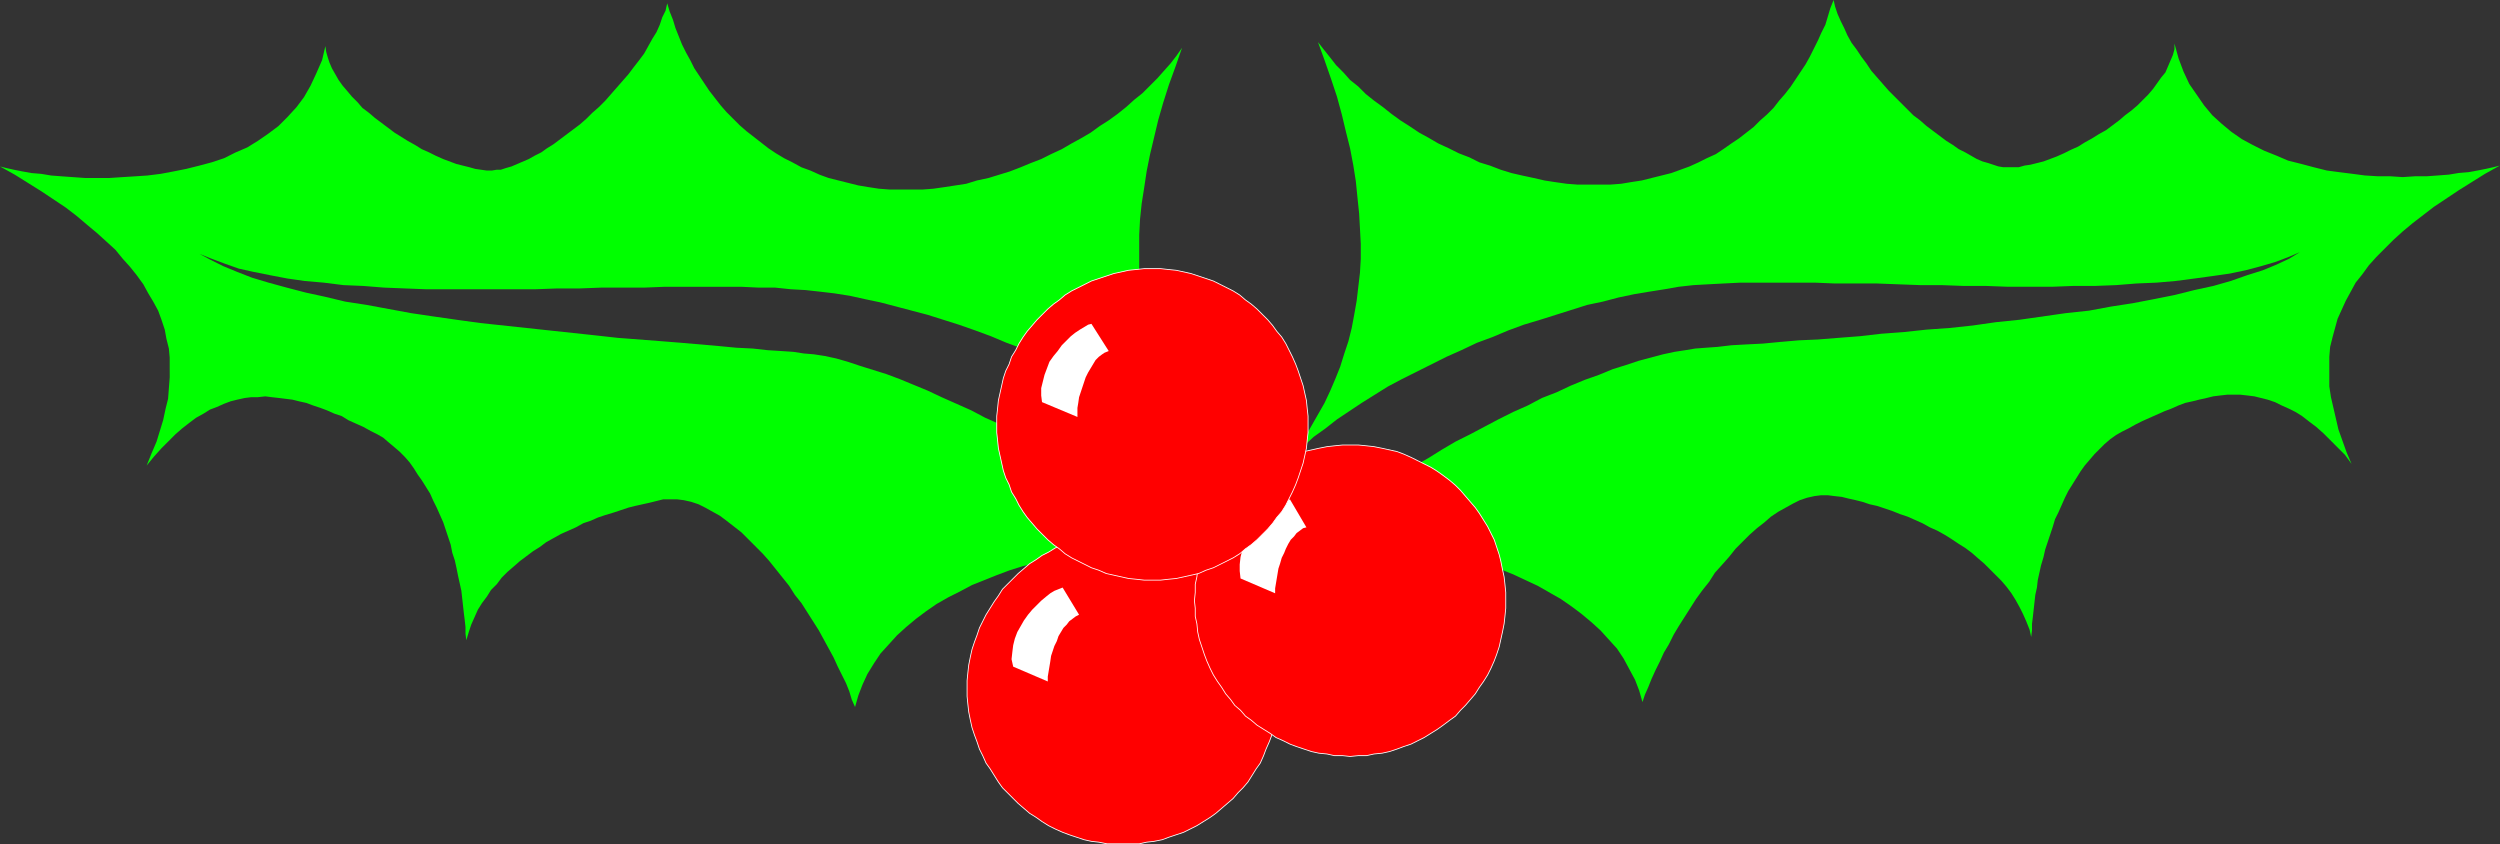
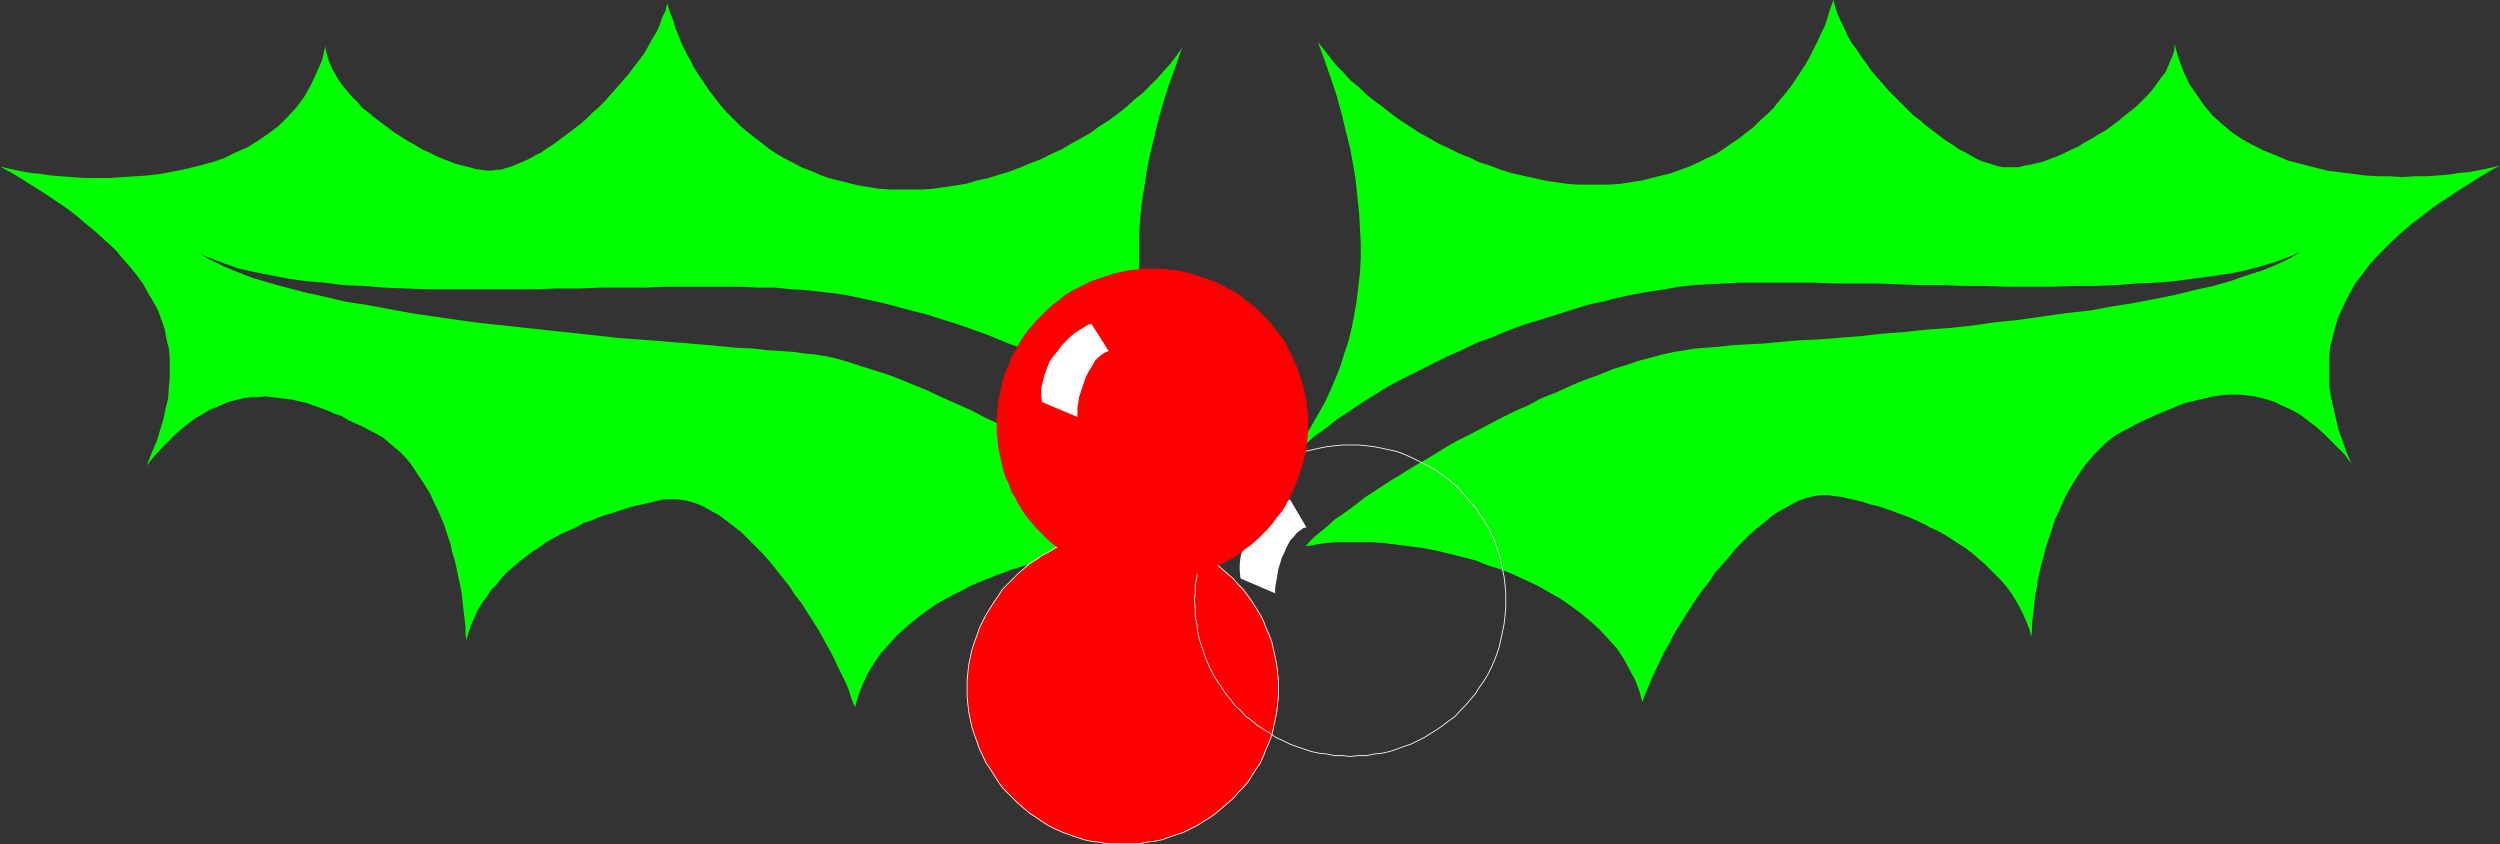
<svg xmlns="http://www.w3.org/2000/svg" xmlns:ns1="http://sodipodi.sourceforge.net/DTD/sodipodi-0.dtd" xmlns:ns2="http://www.inkscape.org/namespaces/inkscape" version="1.0" width="129.766mm" height="43.821mm" id="svg11" ns1:docname="Holly 24.wmf">
  <rect width="100%" height="100%" fill="#333333" stroke="none" />
  <ns1:namedview id="namedview11" pagecolor="#ffffff" bordercolor="#000000" borderopacity="0.25" ns2:showpageshadow="2" ns2:pageopacity="0.0" ns2:pagecheckerboard="0" ns2:deskcolor="#d1d1d1" ns2:document-units="mm" />
  <defs id="defs1">
    <pattern id="WMFhbasepattern" patternUnits="userSpaceOnUse" width="6" height="6" x="0" y="0" />
  </defs>
-   <path style="fill:#00ff00;fill-opacity:1;fill-rule:evenodd;stroke:none" d="m 242.4,97.644 -1.293,-1.778 -1.454,-1.778 -1.616,-1.778 -1.778,-1.778 -1.939,-1.778 -1.939,-1.778 -2.101,-1.778 -2.262,-1.617 -2.424,-1.617 -2.586,-1.778 -2.424,-1.617 -2.747,-1.455 -2.747,-1.617 -2.747,-1.455 -2.909,-1.455 -2.909,-1.455 -3.07,-1.455 -2.909,-1.293 -3.07,-1.132 -3.07,-1.293 -3.07,-1.132 -3.232,-1.132 -3.07,-0.97 -3.07,-0.97 -3.07,-0.808 -3.07,-0.808 -3.07,-0.808 -3.07,-0.647 -2.909,-0.647 -3.07,-0.485 -2.747,-0.323 -2.909,-0.323 -2.909,-0.162 -3.07,-0.323 h -3.232 l -3.394,-0.162 h -3.555 -3.717 -3.878 -3.878 l -4.04,0.162 h -4.202 -4.202 l -4.202,0.162 h -4.363 l -4.363,0.162 h -4.363 -4.363 -4.202 -4.363 -4.202 L 79.346,56.582 75.306,56.42 71.266,56.097 67.387,55.935 63.509,55.45 59.792,55.127 56.398,54.642 53.005,53.995 49.773,53.348 46.864,52.702 44.117,51.732 41.531,50.762 l -2.424,-0.97 2.101,1.132 2.586,1.293 2.747,1.132 2.909,1.132 3.232,0.97 3.555,0.97 3.717,0.97 3.717,0.808 4.04,0.97 4.202,0.647 4.363,0.808 4.363,0.808 4.363,0.647 4.525,0.647 4.686,0.647 4.525,0.485 4.525,0.485 4.525,0.485 4.525,0.485 4.525,0.485 4.363,0.485 4.202,0.323 4.202,0.323 4.04,0.323 3.717,0.323 3.717,0.323 3.394,0.323 3.232,0.162 2.909,0.323 2.586,0.162 2.424,0.162 2.101,0.323 1.939,0.162 2.101,0.323 2.262,0.485 2.262,0.647 2.424,0.808 2.586,0.808 2.586,0.808 2.586,0.97 2.747,1.132 2.747,1.132 2.747,1.293 2.909,1.293 2.909,1.293 2.747,1.455 2.909,1.293 2.747,1.617 2.909,1.455 2.747,1.455 2.747,1.617 2.586,1.455 2.586,1.617 2.586,1.617 2.424,1.455 2.262,1.617 2.262,1.617 2.262,1.455 1.939,1.455 1.778,1.455 1.778,1.455 1.616,1.293 1.293,1.293 1.293,1.293 -1.939,-0.485 -2.101,-0.162 -2.101,-0.162 -2.262,-0.162 h -2.262 l -2.424,0.162 h -2.424 l -2.424,0.323 -2.586,0.323 -2.586,0.323 -2.424,0.485 -2.586,0.647 -2.586,0.647 -2.586,0.647 -2.586,0.808 -2.586,0.97 -2.424,0.97 -2.424,0.97 -2.424,1.293 -2.262,1.132 -2.262,1.293 -2.101,1.455 -1.939,1.455 -1.939,1.617 -1.778,1.617 -1.616,1.778 -1.616,1.778 -1.293,1.94 -1.293,2.102 -0.97,2.102 -0.808,2.102 -0.646,2.263 -0.646,-1.455 -0.485,-1.617 -0.646,-1.617 -0.808,-1.617 -0.808,-1.617 -0.808,-1.778 -0.97,-1.778 -0.97,-1.778 -0.97,-1.778 -1.131,-1.778 -1.131,-1.778 -1.131,-1.778 -1.293,-1.617 -1.131,-1.778 -1.293,-1.617 -1.293,-1.617 -1.293,-1.617 -1.293,-1.455 -1.454,-1.455 -1.454,-1.455 -1.293,-1.293 -1.454,-1.132 -1.454,-1.132 -1.293,-0.97 -1.454,-0.808 -1.454,-0.808 -1.293,-0.647 -1.454,-0.485 -1.454,-0.323 -1.293,-0.162 h -1.293 -1.454 l -1.293,0.323 -1.293,0.323 -1.454,0.323 -1.454,0.323 -1.293,0.323 -1.454,0.485 -1.454,0.485 -1.616,0.485 -1.454,0.485 -1.454,0.647 -1.454,0.485 -1.454,0.808 -1.454,0.647 -1.454,0.647 -1.454,0.808 -1.454,0.808 -1.293,0.97 -1.293,0.808 -1.293,0.97 -1.293,0.97 -1.293,1.132 -1.131,0.97 -1.131,1.132 -0.97,1.293 -1.131,1.132 -0.808,1.293 -0.97,1.293 -0.808,1.293 -0.646,1.455 -0.646,1.455 -0.485,1.455 -0.485,1.617 -0.162,-1.293 v -1.293 l -0.162,-1.455 -0.162,-1.293 -0.162,-1.455 -0.162,-1.455 -0.162,-1.455 -0.323,-1.455 -0.323,-1.455 -0.323,-1.617 -0.323,-1.455 -0.485,-1.455 -0.323,-1.617 -0.485,-1.455 -0.485,-1.455 -0.485,-1.455 -0.646,-1.455 -0.646,-1.455 -0.646,-1.293 -0.646,-1.455 -0.808,-1.293 -0.808,-1.293 -0.808,-1.132 -0.808,-1.293 -0.808,-1.132 L 79.346,89.56 78.376,88.59 77.245,87.62 76.275,86.812 75.144,85.842 74.013,85.196 72.72,84.549 71.266,83.741 69.811,83.094 68.357,82.447 67.064,81.639 65.61,81.154 64.155,80.507 62.862,80.022 61.408,79.537 60.115,79.052 58.661,78.729 57.368,78.406 56.075,78.244 54.782,78.082 53.328,77.921 52.035,77.759 50.581,77.921 h -1.293 l -1.293,0.162 -1.454,0.323 -1.293,0.323 -1.293,0.485 -1.454,0.647 -1.293,0.485 -1.293,0.808 -1.454,0.808 -1.293,0.97 -1.454,1.132 -1.293,1.132 -1.454,1.455 -1.293,1.293 -1.454,1.617 -1.454,1.778 0.97,-2.425 0.97,-2.263 0.646,-2.102 0.646,-2.102 0.485,-2.263 0.485,-1.94 0.162,-2.102 0.162,-2.102 V 72.101 70.161 l -0.162,-1.778 -0.485,-1.94 -0.323,-1.778 -0.646,-1.94 L 31.027,60.946 30.058,59.168 29.088,57.551 28.118,55.773 26.826,53.995 25.533,52.378 24.078,50.762 22.624,48.983 20.846,47.367 19.069,45.75 17.13,44.134 15.029,42.355 12.928,40.739 10.504,39.122 8.08,37.505 5.494,35.889 2.909,34.272 0,32.656 l 1.293,0.323 1.454,0.323 1.616,0.323 1.778,0.323 1.939,0.162 1.939,0.323 2.101,0.162 2.262,0.162 2.262,0.162 h 2.424 2.424 l 2.424,-0.162 2.586,-0.162 2.424,-0.162 2.586,-0.323 2.586,-0.485 2.424,-0.485 2.586,-0.647 2.424,-0.647 2.424,-0.808 2.262,-1.132 2.262,-0.97 2.101,-1.293 2.101,-1.455 1.939,-1.455 1.778,-1.778 1.778,-1.94 1.454,-1.94 1.293,-2.263 1.131,-2.425 1.131,-2.587 0.646,-2.748 0.162,1.132 0.323,1.132 0.323,0.97 0.485,1.132 0.646,1.132 0.646,1.132 0.808,1.132 0.97,1.132 0.808,0.97 1.131,1.132 0.97,1.132 1.293,0.97 1.131,0.97 1.293,0.97 1.293,0.97 1.293,0.97 1.293,0.808 1.293,0.808 1.454,0.808 1.293,0.808 1.454,0.647 1.293,0.647 1.454,0.647 1.293,0.485 1.293,0.485 1.293,0.323 1.293,0.323 1.131,0.323 1.131,0.162 1.131,0.162 h 0.97 l 0.97,-0.162 h 0.808 l 0.97,-0.323 1.131,-0.323 1.131,-0.485 1.131,-0.485 1.131,-0.485 1.131,-0.647 1.293,-0.647 1.131,-0.808 1.293,-0.808 1.293,-0.97 1.293,-0.97 1.293,-0.97 1.293,-0.97 1.293,-1.132 1.131,-1.132 1.293,-1.132 1.293,-1.293 1.131,-1.293 1.131,-1.293 1.131,-1.293 1.131,-1.293 0.97,-1.293 1.131,-1.455 0.97,-1.293 0.808,-1.455 0.808,-1.455 0.808,-1.293 0.646,-1.455 0.485,-1.455 0.646,-1.293 0.323,-1.455 0.485,1.617 0.646,1.617 0.485,1.617 0.646,1.617 0.646,1.617 0.808,1.617 0.808,1.455 0.808,1.617 0.97,1.455 0.97,1.455 0.97,1.455 1.131,1.455 1.131,1.455 1.131,1.293 1.293,1.293 1.293,1.293 1.293,1.132 1.454,1.132 1.454,1.132 1.454,1.132 1.454,0.97 1.616,0.97 1.616,0.808 1.778,0.97 1.778,0.647 1.778,0.808 1.778,0.647 1.939,0.485 1.939,0.485 1.939,0.485 1.939,0.323 2.101,0.323 2.101,0.162 h 2.101 2.262 2.101 l 2.101,-0.162 2.262,-0.323 2.101,-0.323 2.101,-0.323 2.101,-0.647 2.262,-0.485 2.101,-0.647 2.101,-0.647 2.101,-0.808 1.939,-0.808 2.101,-0.808 1.939,-0.97 2.101,-0.97 1.939,-1.132 1.778,-0.97 1.939,-1.132 1.778,-1.293 1.778,-1.132 1.778,-1.293 1.616,-1.293 1.616,-1.455 1.616,-1.293 1.454,-1.455 1.454,-1.455 1.293,-1.455 1.293,-1.455 1.131,-1.455 1.131,-1.617 -1.293,3.718 -1.293,3.557 -1.131,3.557 -0.97,3.395 -0.808,3.395 -0.808,3.395 -0.646,3.233 -0.485,3.233 -0.485,3.072 -0.323,3.072 -0.162,3.072 v 2.91 2.91 2.91 l 0.323,2.748 0.323,2.748 0.485,2.587 0.485,2.748 0.646,2.425 0.646,2.587 0.97,2.425 0.808,2.587 1.131,2.263 0.97,2.425 1.293,2.263 1.293,2.263 1.293,2.263 1.454,2.102 1.616,2.102 1.616,2.102 1.778,2.102 z" id="path1" />
+   <path style="fill:#00ff00;fill-opacity:1;fill-rule:evenodd;stroke:none" d="m 242.4,97.644 -1.293,-1.778 -1.454,-1.778 -1.616,-1.778 -1.778,-1.778 -1.939,-1.778 -1.939,-1.778 -2.101,-1.778 -2.262,-1.617 -2.424,-1.617 -2.586,-1.778 -2.424,-1.617 -2.747,-1.455 -2.747,-1.617 -2.747,-1.455 -2.909,-1.455 -2.909,-1.455 -3.07,-1.455 -2.909,-1.293 -3.07,-1.132 -3.07,-1.293 -3.07,-1.132 -3.232,-1.132 -3.07,-0.97 -3.07,-0.97 -3.07,-0.808 -3.07,-0.808 -3.07,-0.808 -3.07,-0.647 -2.909,-0.647 -3.07,-0.485 -2.747,-0.323 -2.909,-0.323 -2.909,-0.162 -3.07,-0.323 h -3.232 l -3.394,-0.162 h -3.555 -3.717 -3.878 -3.878 l -4.04,0.162 h -4.202 -4.202 l -4.202,0.162 h -4.363 l -4.363,0.162 h -4.363 -4.363 -4.202 -4.363 -4.202 L 79.346,56.582 75.306,56.42 71.266,56.097 67.387,55.935 63.509,55.45 59.792,55.127 56.398,54.642 53.005,53.995 49.773,53.348 46.864,52.702 44.117,51.732 41.531,50.762 l -2.424,-0.97 2.101,1.132 2.586,1.293 2.747,1.132 2.909,1.132 3.232,0.97 3.555,0.97 3.717,0.97 3.717,0.808 4.04,0.97 4.202,0.647 4.363,0.808 4.363,0.808 4.363,0.647 4.525,0.647 4.686,0.647 4.525,0.485 4.525,0.485 4.525,0.485 4.525,0.485 4.525,0.485 4.363,0.485 4.202,0.323 4.202,0.323 4.04,0.323 3.717,0.323 3.717,0.323 3.394,0.323 3.232,0.162 2.909,0.323 2.586,0.162 2.424,0.162 2.101,0.323 1.939,0.162 2.101,0.323 2.262,0.485 2.262,0.647 2.424,0.808 2.586,0.808 2.586,0.808 2.586,0.97 2.747,1.132 2.747,1.132 2.747,1.293 2.909,1.293 2.909,1.293 2.747,1.455 2.909,1.293 2.747,1.617 2.909,1.455 2.747,1.455 2.747,1.617 2.586,1.455 2.586,1.617 2.586,1.617 2.424,1.455 2.262,1.617 2.262,1.617 2.262,1.455 1.939,1.455 1.778,1.455 1.778,1.455 1.616,1.293 1.293,1.293 1.293,1.293 -1.939,-0.485 -2.101,-0.162 -2.101,-0.162 -2.262,-0.162 h -2.262 l -2.424,0.162 h -2.424 l -2.424,0.323 -2.586,0.323 -2.586,0.323 -2.424,0.485 -2.586,0.647 -2.586,0.647 -2.586,0.647 -2.586,0.808 -2.586,0.97 -2.424,0.97 -2.424,0.97 -2.424,1.293 -2.262,1.132 -2.262,1.293 -2.101,1.455 -1.939,1.455 -1.939,1.617 -1.778,1.617 -1.616,1.778 -1.616,1.778 -1.293,1.94 -1.293,2.102 -0.97,2.102 -0.808,2.102 -0.646,2.263 -0.646,-1.455 -0.485,-1.617 -0.646,-1.617 -0.808,-1.617 -0.808,-1.617 -0.808,-1.778 -0.97,-1.778 -0.97,-1.778 -0.97,-1.778 -1.131,-1.778 -1.131,-1.778 -1.131,-1.778 -1.293,-1.617 -1.131,-1.778 -1.293,-1.617 -1.293,-1.617 -1.293,-1.617 -1.293,-1.455 -1.454,-1.455 -1.454,-1.455 -1.293,-1.293 -1.454,-1.132 -1.454,-1.132 -1.293,-0.97 -1.454,-0.808 -1.454,-0.808 -1.293,-0.647 -1.454,-0.485 -1.454,-0.323 -1.293,-0.162 h -1.293 -1.454 l -1.293,0.323 -1.293,0.323 -1.454,0.323 -1.454,0.323 -1.293,0.323 -1.454,0.485 -1.454,0.485 -1.616,0.485 -1.454,0.485 -1.454,0.647 -1.454,0.485 -1.454,0.808 -1.454,0.647 -1.454,0.647 -1.454,0.808 -1.454,0.808 -1.293,0.97 -1.293,0.808 -1.293,0.97 -1.293,0.97 -1.293,1.132 -1.131,0.97 -1.131,1.132 -0.97,1.293 -1.131,1.132 -0.808,1.293 -0.97,1.293 -0.808,1.293 -0.646,1.455 -0.646,1.455 -0.485,1.455 -0.485,1.617 -0.162,-1.293 v -1.293 l -0.162,-1.455 -0.162,-1.293 -0.162,-1.455 -0.162,-1.455 -0.162,-1.455 -0.323,-1.455 -0.323,-1.455 -0.323,-1.617 -0.323,-1.455 -0.485,-1.455 -0.323,-1.617 -0.485,-1.455 -0.485,-1.455 -0.485,-1.455 -0.646,-1.455 -0.646,-1.455 -0.646,-1.293 -0.646,-1.455 -0.808,-1.293 -0.808,-1.293 -0.808,-1.132 -0.808,-1.293 -0.808,-1.132 L 79.346,89.56 78.376,88.59 77.245,87.62 76.275,86.812 75.144,85.842 74.013,85.196 72.72,84.549 71.266,83.741 69.811,83.094 68.357,82.447 67.064,81.639 65.61,81.154 64.155,80.507 62.862,80.022 61.408,79.537 60.115,79.052 58.661,78.729 57.368,78.406 56.075,78.244 54.782,78.082 53.328,77.921 52.035,77.759 50.581,77.921 h -1.293 l -1.293,0.162 -1.454,0.323 -1.293,0.323 -1.293,0.485 -1.454,0.647 -1.293,0.485 -1.293,0.808 -1.454,0.808 -1.293,0.97 -1.454,1.132 -1.293,1.132 -1.454,1.455 -1.293,1.293 -1.454,1.617 -1.454,1.778 0.97,-2.425 0.97,-2.263 0.646,-2.102 0.646,-2.102 0.485,-2.263 0.485,-1.94 0.162,-2.102 0.162,-2.102 V 72.101 70.161 l -0.162,-1.778 -0.485,-1.94 -0.323,-1.778 -0.646,-1.94 L 31.027,60.946 30.058,59.168 29.088,57.551 28.118,55.773 26.826,53.995 25.533,52.378 24.078,50.762 22.624,48.983 20.846,47.367 19.069,45.75 17.13,44.134 15.029,42.355 12.928,40.739 10.504,39.122 8.08,37.505 5.494,35.889 2.909,34.272 0,32.656 l 1.293,0.323 1.454,0.323 1.616,0.323 1.778,0.323 1.939,0.162 1.939,0.323 2.101,0.162 2.262,0.162 2.262,0.162 h 2.424 2.424 l 2.424,-0.162 2.586,-0.162 2.424,-0.162 2.586,-0.323 2.586,-0.485 2.424,-0.485 2.586,-0.647 2.424,-0.647 2.424,-0.808 2.262,-1.132 2.262,-0.97 2.101,-1.293 2.101,-1.455 1.939,-1.455 1.778,-1.778 1.778,-1.94 1.454,-1.94 1.293,-2.263 1.131,-2.425 1.131,-2.587 0.646,-2.748 0.162,1.132 0.323,1.132 0.323,0.97 0.485,1.132 0.646,1.132 0.646,1.132 0.808,1.132 0.97,1.132 0.808,0.97 1.131,1.132 0.97,1.132 1.293,0.97 1.131,0.97 1.293,0.97 1.293,0.97 1.293,0.97 1.293,0.808 1.293,0.808 1.454,0.808 1.293,0.808 1.454,0.647 1.293,0.647 1.454,0.647 1.293,0.485 1.293,0.485 1.293,0.323 1.293,0.323 1.131,0.323 1.131,0.162 1.131,0.162 h 0.97 l 0.97,-0.162 h 0.808 l 0.97,-0.323 1.131,-0.323 1.131,-0.485 1.131,-0.485 1.131,-0.485 1.131,-0.647 1.293,-0.647 1.131,-0.808 1.293,-0.808 1.293,-0.97 1.293,-0.97 1.293,-0.97 1.293,-0.97 1.293,-1.132 1.131,-1.132 1.293,-1.132 1.293,-1.293 1.131,-1.293 1.131,-1.293 1.131,-1.293 1.131,-1.293 0.97,-1.293 1.131,-1.455 0.97,-1.293 0.808,-1.455 0.808,-1.455 0.808,-1.293 0.646,-1.455 0.485,-1.455 0.646,-1.293 0.323,-1.455 0.485,1.617 0.646,1.617 0.485,1.617 0.646,1.617 0.646,1.617 0.808,1.617 0.808,1.455 0.808,1.617 0.97,1.455 0.97,1.455 0.97,1.455 1.131,1.455 1.131,1.455 1.131,1.293 1.293,1.293 1.293,1.293 1.293,1.132 1.454,1.132 1.454,1.132 1.454,1.132 1.454,0.97 1.616,0.97 1.616,0.808 1.778,0.97 1.778,0.647 1.778,0.808 1.778,0.647 1.939,0.485 1.939,0.485 1.939,0.485 1.939,0.323 2.101,0.323 2.101,0.162 h 2.101 2.262 2.101 l 2.101,-0.162 2.262,-0.323 2.101,-0.323 2.101,-0.323 2.101,-0.647 2.262,-0.485 2.101,-0.647 2.101,-0.647 2.101,-0.808 1.939,-0.808 2.101,-0.808 1.939,-0.97 2.101,-0.97 1.939,-1.132 1.778,-0.97 1.939,-1.132 1.778,-1.293 1.778,-1.132 1.778,-1.293 1.616,-1.293 1.616,-1.455 1.616,-1.293 1.454,-1.455 1.454,-1.455 1.293,-1.455 1.293,-1.455 1.131,-1.455 1.131,-1.617 -1.293,3.718 -1.293,3.557 -1.131,3.557 -0.97,3.395 -0.808,3.395 -0.808,3.395 -0.646,3.233 -0.485,3.233 -0.485,3.072 -0.323,3.072 -0.162,3.072 v 2.91 2.91 2.91 l 0.323,2.748 0.323,2.748 0.485,2.587 0.485,2.748 0.646,2.425 0.646,2.587 0.97,2.425 0.808,2.587 1.131,2.263 0.97,2.425 1.293,2.263 1.293,2.263 1.293,2.263 1.454,2.102 1.616,2.102 1.616,2.102 1.778,2.102 " id="path1" />
  <path style="fill:#00ff00;fill-opacity:1;fill-rule:evenodd;stroke:none" d="m 247.733,96.35 1.293,-1.778 1.454,-1.778 1.616,-1.778 1.778,-1.778 1.939,-1.778 1.939,-1.778 2.262,-1.617 2.262,-1.778 2.424,-1.617 2.424,-1.617 2.586,-1.617 2.586,-1.617 2.747,-1.455 2.909,-1.455 2.909,-1.455 2.909,-1.455 2.909,-1.293 3.07,-1.455 3.07,-1.132 3.07,-1.293 3.07,-1.132 3.232,-0.97 3.07,-0.97 3.07,-0.97 3.07,-0.97 3.07,-0.647 3.07,-0.808 3.07,-0.647 2.909,-0.485 3.07,-0.485 2.747,-0.485 2.909,-0.323 2.909,-0.162 3.07,-0.162 3.232,-0.162 h 3.394 3.555 3.717 3.878 l 3.878,0.162 h 4.202 4.04 l 4.202,0.162 4.363,0.162 h 4.202 l 4.363,0.162 h 4.363 l 4.363,0.162 h 4.363 4.202 l 4.202,-0.162 h 4.202 l 4.202,-0.162 4.04,-0.323 3.878,-0.162 3.717,-0.323 3.717,-0.485 3.555,-0.485 3.394,-0.485 3.07,-0.647 3.07,-0.808 2.747,-0.808 2.586,-0.97 2.262,-0.97 -2.101,1.293 -2.424,1.132 -2.747,1.132 -3.07,0.97 -3.232,1.132 -3.394,0.97 -3.717,0.808 -3.878,0.97 -4.04,0.808 -4.202,0.808 -4.202,0.647 -4.363,0.808 -4.525,0.485 -4.525,0.647 -4.525,0.647 -4.686,0.485 -4.525,0.647 -4.525,0.485 -4.525,0.323 -4.525,0.485 -4.363,0.323 -4.202,0.485 -4.202,0.323 -4.04,0.323 -3.717,0.162 -3.717,0.323 -3.394,0.323 -3.232,0.162 -2.909,0.162 -2.747,0.323 -2.262,0.162 -2.101,0.162 -1.939,0.323 -2.101,0.323 -2.262,0.485 -2.424,0.647 -2.424,0.647 -2.424,0.808 -2.586,0.808 -2.747,1.132 -2.747,0.97 -2.747,1.132 -2.747,1.293 -2.909,1.132 -2.747,1.455 -2.909,1.293 -2.909,1.455 -2.747,1.455 -2.747,1.455 -2.909,1.455 -2.747,1.617 -2.586,1.617 -2.586,1.455 -2.586,1.617 -2.424,1.455 -2.424,1.617 -2.262,1.455 -2.101,1.617 -1.939,1.455 -1.939,1.293 -1.616,1.455 -1.616,1.293 -1.454,1.293 -1.131,1.293 1.939,-0.323 1.939,-0.323 2.262,-0.162 h 2.101 2.424 2.262 l 2.424,0.162 2.586,0.323 2.424,0.323 2.586,0.323 2.586,0.485 2.586,0.647 2.586,0.647 2.586,0.647 2.424,0.97 2.586,0.808 2.424,0.97 2.424,1.132 2.424,1.132 2.262,1.293 2.262,1.293 2.101,1.455 1.939,1.455 1.939,1.617 1.778,1.617 1.616,1.778 1.616,1.778 1.293,1.94 1.131,2.102 1.131,2.102 0.808,2.102 0.646,2.263 0.485,-1.455 0.646,-1.455 0.646,-1.617 0.808,-1.778 0.808,-1.617 0.808,-1.778 0.97,-1.617 0.97,-1.94 0.97,-1.617 1.131,-1.778 1.131,-1.778 1.131,-1.778 1.293,-1.778 1.293,-1.617 1.131,-1.778 1.454,-1.617 1.293,-1.455 1.293,-1.617 1.454,-1.455 1.293,-1.293 1.454,-1.293 1.454,-1.132 1.293,-1.132 1.454,-0.97 1.454,-0.808 1.454,-0.808 1.293,-0.647 1.454,-0.485 1.454,-0.323 1.293,-0.162 h 1.293 l 1.293,0.162 1.454,0.162 1.293,0.323 1.454,0.323 1.293,0.323 1.454,0.485 1.454,0.323 1.454,0.485 1.454,0.485 1.616,0.647 1.454,0.485 1.454,0.647 1.454,0.647 1.454,0.808 1.454,0.647 1.454,0.808 1.293,0.808 1.454,0.97 1.293,0.808 1.293,0.97 1.293,1.132 1.131,0.97 1.131,1.132 1.131,1.132 1.131,1.132 0.97,1.132 0.97,1.293 0.808,1.293 0.808,1.455 0.646,1.293 0.646,1.455 0.646,1.617 0.323,1.455 0.162,-1.293 v -1.293 l 0.162,-1.293 0.162,-1.455 0.162,-1.455 0.162,-1.455 0.323,-1.455 0.162,-1.455 0.323,-1.455 0.323,-1.455 0.485,-1.617 0.323,-1.455 0.485,-1.455 0.485,-1.455 0.485,-1.455 0.485,-1.617 0.646,-1.293 0.646,-1.455 0.646,-1.455 0.646,-1.293 0.808,-1.293 0.808,-1.293 0.808,-1.293 0.808,-1.132 0.97,-1.132 0.97,-1.132 0.97,-0.97 0.97,-0.97 1.131,-0.97 1.131,-0.808 1.131,-0.647 1.293,-0.647 1.454,-0.808 1.293,-0.647 1.454,-0.647 1.454,-0.647 1.454,-0.647 1.293,-0.485 1.454,-0.647 1.293,-0.485 1.454,-0.323 1.293,-0.323 1.454,-0.323 1.293,-0.323 1.293,-0.162 1.454,-0.162 h 1.293 1.293 l 1.454,0.162 1.293,0.162 1.293,0.323 1.293,0.323 1.454,0.485 1.293,0.647 1.454,0.647 1.293,0.647 1.293,0.808 1.454,1.132 1.293,0.97 1.454,1.293 1.293,1.293 1.454,1.455 1.454,1.455 1.293,1.778 -0.97,-2.263 -0.808,-2.263 -0.808,-2.263 -0.485,-2.102 -0.485,-2.102 -0.485,-2.102 -0.323,-2.102 v -1.94 -1.94 -1.94 l 0.162,-1.94 0.485,-1.94 0.485,-1.778 0.485,-1.778 0.808,-1.778 0.808,-1.778 0.97,-1.778 0.97,-1.778 1.293,-1.617 1.293,-1.778 1.454,-1.617 1.616,-1.617 1.778,-1.778 1.778,-1.617 1.939,-1.617 2.101,-1.617 2.101,-1.617 2.424,-1.617 2.424,-1.617 2.586,-1.617 2.586,-1.617 2.909,-1.617 -1.293,0.323 -1.454,0.323 -1.616,0.323 -1.778,0.323 -1.939,0.162 -1.939,0.323 -2.101,0.162 -2.262,0.162 h -2.262 l -2.424,0.162 -2.424,-0.162 h -2.424 l -2.586,-0.162 -2.424,-0.323 -2.586,-0.323 -2.424,-0.323 -2.586,-0.647 -2.424,-0.647 -2.586,-0.647 -2.262,-0.97 -2.424,-0.97 -2.262,-1.132 -2.101,-1.132 -2.101,-1.455 -1.939,-1.617 -1.778,-1.617 -1.616,-1.94 -1.454,-2.102 -1.454,-2.102 -1.131,-2.425 -0.97,-2.587 -0.808,-2.91 v 1.132 l -0.323,1.132 -0.485,1.132 -0.485,1.132 -0.485,1.132 -0.808,0.97 -0.808,1.132 -0.808,1.132 -0.97,1.132 -0.97,0.97 -1.131,1.132 -1.131,0.97 -1.293,0.97 -1.131,0.97 -1.293,0.97 -1.293,0.97 -1.454,0.808 -1.293,0.808 -1.454,0.808 -1.293,0.808 -1.454,0.647 -1.293,0.647 -1.454,0.647 -1.293,0.485 -1.293,0.485 -1.293,0.323 -1.293,0.323 -1.131,0.162 -1.131,0.323 h -1.131 -0.97 -0.97 l -0.97,-0.162 -0.97,-0.323 -0.97,-0.323 -1.131,-0.323 -1.131,-0.485 -1.131,-0.647 -1.131,-0.647 -1.293,-0.647 -1.131,-0.808 -1.293,-0.808 -1.293,-0.97 -1.293,-0.97 -1.293,-0.97 -1.293,-1.132 -1.293,-0.97 -1.131,-1.132 -1.293,-1.293 -1.131,-1.132 -1.293,-1.293 -1.131,-1.293 -1.131,-1.293 -1.131,-1.293 -0.97,-1.455 -0.97,-1.293 -0.97,-1.455 -0.97,-1.293 -0.808,-1.455 -0.646,-1.455 -0.646,-1.293 -0.646,-1.455 -0.485,-1.455 L 359.721,0 l -0.646,1.617 -0.485,1.617 -0.485,1.617 -0.808,1.617 -0.646,1.455 -0.808,1.617 -0.808,1.617 -0.808,1.455 -0.97,1.455 -0.97,1.455 -0.97,1.455 -1.131,1.455 -1.131,1.293 -1.131,1.455 -1.293,1.293 -1.293,1.132 -1.293,1.293 -1.454,1.132 -1.454,1.132 -1.454,0.97 -1.616,1.132 -1.454,0.97 -1.778,0.808 -1.616,0.808 -1.778,0.808 -1.778,0.647 -1.778,0.647 -1.939,0.485 -1.939,0.485 -1.939,0.485 -2.101,0.323 -1.939,0.323 -2.101,0.162 h -2.262 -2.101 -2.101 l -2.101,-0.162 -2.262,-0.323 -2.101,-0.323 -2.101,-0.485 -2.262,-0.485 -2.101,-0.485 -2.101,-0.647 -2.101,-0.808 -2.101,-0.647 -1.939,-0.97 -2.101,-0.808 -1.939,-0.97 -2.101,-0.97 -1.939,-1.132 -1.778,-0.97 -1.939,-1.293 -1.778,-1.132 -1.778,-1.293 -1.616,-1.293 -1.778,-1.293 -1.616,-1.293 -1.454,-1.455 -1.616,-1.293 -1.293,-1.455 -1.454,-1.455 -1.131,-1.455 -1.293,-1.617 -1.131,-1.455 1.293,3.557 1.293,3.718 1.131,3.395 0.97,3.557 0.808,3.395 0.808,3.233 0.646,3.395 0.485,3.072 0.323,3.233 0.323,3.072 0.162,2.91 0.162,3.072 v 2.91 l -0.162,2.748 -0.323,2.748 -0.323,2.748 -0.485,2.748 -0.485,2.587 -0.646,2.587 -0.808,2.425 -0.808,2.587 -0.97,2.425 -0.97,2.263 -1.131,2.425 -1.293,2.263 -1.293,2.263 -1.293,2.263 -1.454,2.102 -1.616,2.102 -1.616,2.102 -1.778,2.102 z" id="path2" />
  <path style="fill:#ff0000;fill-opacity:1;fill-rule:evenodd;stroke:none" d="m 220.261,165.541 h 1.616 1.616 l 1.454,-0.323 1.454,-0.162 1.616,-0.323 1.293,-0.485 1.454,-0.485 1.454,-0.485 1.293,-0.647 1.293,-0.647 1.293,-0.808 1.293,-0.808 1.131,-0.808 1.131,-0.97 1.131,-0.97 1.131,-0.97 0.97,-1.132 0.97,-0.97 0.97,-1.132 0.808,-1.293 0.808,-1.293 0.808,-1.132 0.646,-1.455 0.485,-1.293 0.646,-1.455 0.485,-1.293 0.323,-1.455 0.323,-1.455 0.323,-1.617 0.162,-1.455 0.162,-1.617 v -1.617 -1.455 l -0.162,-1.617 -0.162,-1.455 -0.323,-1.617 -0.323,-1.455 -0.323,-1.455 -0.485,-1.293 -0.646,-1.455 -0.485,-1.293 -0.646,-1.293 -0.808,-1.293 -0.808,-1.293 -0.808,-1.132 -0.97,-1.293 -0.97,-0.97 -0.97,-1.132 -1.131,-0.97 -1.131,-0.97 -1.131,-0.97 -1.131,-0.808 -1.293,-0.808 -1.293,-0.647 -1.293,-0.808 -1.293,-0.647 -1.454,-0.485 -1.454,-0.485 -1.293,-0.323 -1.616,-0.323 -1.454,-0.323 -1.454,-0.162 -1.616,-0.162 h -1.616 -1.454 l -1.616,0.162 -1.616,0.162 -1.454,0.323 -1.454,0.323 -1.454,0.323 -1.454,0.485 -1.293,0.485 -1.454,0.647 -1.293,0.808 -1.293,0.647 -1.131,0.808 -1.293,0.808 -1.131,0.97 -1.131,0.97 -0.97,0.97 -1.131,1.132 -0.97,0.97 -0.808,1.293 -0.808,1.132 -0.808,1.293 -0.808,1.293 -0.646,1.293 -0.646,1.293 -0.485,1.455 -0.485,1.293 -0.485,1.455 -0.323,1.455 -0.323,1.617 -0.162,1.455 -0.162,1.617 v 1.455 1.617 l 0.162,1.617 0.162,1.455 0.323,1.617 0.323,1.455 0.485,1.455 0.485,1.293 0.485,1.455 0.646,1.293 0.646,1.455 0.808,1.132 0.808,1.293 0.808,1.293 0.808,1.132 0.97,0.97 1.131,1.132 0.97,0.97 1.131,0.97 1.131,0.97 1.293,0.808 1.131,0.808 1.293,0.808 1.293,0.647 1.454,0.647 1.293,0.485 1.454,0.485 1.454,0.485 1.454,0.323 1.454,0.162 1.616,0.323 h 1.616 z" id="path3" />
  <path style="fill:none;stroke:#ffffff;stroke-width:0.162px;stroke-linecap:round;stroke-linejoin:round;stroke-miterlimit:4;stroke-dasharray:none;stroke-opacity:1" d="m 220.261,165.541 v 0 h 1.616 1.616 l 1.454,-0.323 1.454,-0.162 1.616,-0.323 1.293,-0.485 1.454,-0.485 1.454,-0.485 1.293,-0.647 1.293,-0.647 1.293,-0.808 1.293,-0.808 1.131,-0.808 1.131,-0.97 1.131,-0.97 1.131,-0.97 0.97,-1.132 0.97,-0.97 0.97,-1.132 0.808,-1.293 0.808,-1.293 0.808,-1.132 0.646,-1.455 0.485,-1.293 0.646,-1.455 0.485,-1.293 0.323,-1.455 0.323,-1.455 0.323,-1.617 0.162,-1.455 0.162,-1.617 v -1.617 0 -1.455 l -0.162,-1.617 -0.162,-1.455 -0.323,-1.617 -0.323,-1.455 -0.323,-1.455 -0.485,-1.293 -0.646,-1.455 -0.485,-1.293 -0.646,-1.293 -0.808,-1.293 -0.808,-1.293 -0.808,-1.132 -0.97,-1.293 -0.97,-0.97 -0.97,-1.132 -1.131,-0.97 -1.131,-0.97 -1.131,-0.97 -1.131,-0.808 -1.293,-0.808 -1.293,-0.647 -1.293,-0.808 -1.293,-0.647 -1.454,-0.485 -1.454,-0.485 -1.293,-0.323 -1.616,-0.323 -1.454,-0.323 -1.454,-0.162 -1.616,-0.162 h -1.616 v 0 h -1.454 l -1.616,0.162 -1.616,0.162 -1.454,0.323 -1.454,0.323 -1.454,0.323 -1.454,0.485 -1.293,0.485 -1.454,0.647 -1.293,0.808 -1.293,0.647 -1.131,0.808 -1.293,0.808 -1.131,0.97 -1.131,0.97 -0.97,0.97 -1.131,1.132 -0.97,0.97 -0.808,1.293 -0.808,1.132 -0.808,1.293 -0.808,1.293 -0.646,1.293 -0.646,1.293 -0.485,1.455 -0.485,1.293 -0.485,1.455 -0.323,1.455 -0.323,1.617 -0.162,1.455 -0.162,1.617 v 1.455 0 1.617 l 0.162,1.617 0.162,1.455 0.323,1.617 0.323,1.455 0.485,1.455 0.485,1.293 0.485,1.455 0.646,1.293 0.646,1.455 0.808,1.132 0.808,1.293 0.808,1.293 0.808,1.132 0.97,0.97 1.131,1.132 0.97,0.97 1.131,0.97 1.131,0.97 1.293,0.808 1.131,0.808 1.293,0.808 1.293,0.647 1.454,0.647 1.293,0.485 1.454,0.485 1.454,0.485 1.454,0.323 1.454,0.162 1.616,0.323 h 1.616 1.454" id="path4" />
-   <path style="fill:#ffffff;fill-opacity:1;fill-rule:evenodd;stroke:none" d="m 208.464,115.265 -0.808,0.323 -0.808,0.323 -0.808,0.485 -0.808,0.647 -0.97,0.808 -0.808,0.808 -0.97,0.97 -0.808,0.97 -0.808,1.132 -0.646,1.132 -0.646,1.132 -0.485,1.293 -0.323,1.293 -0.162,1.293 -0.162,1.455 0.323,1.455 6.787,2.91 v -0.97 l 0.162,-0.97 0.162,-0.97 0.162,-0.97 0.162,-1.132 0.323,-0.97 0.323,-0.97 0.485,-0.97 0.323,-0.97 0.485,-0.808 0.485,-0.808 0.646,-0.647 0.485,-0.647 0.646,-0.485 0.646,-0.485 0.646,-0.323 z" id="path5" />
-   <path style="fill:#ff0000;fill-opacity:1;fill-rule:evenodd;stroke:none" d="m 264.862,148.405 1.616,-0.162 h 1.616 l 1.454,-0.323 1.616,-0.162 1.454,-0.323 1.454,-0.485 1.293,-0.485 1.454,-0.485 1.293,-0.647 1.293,-0.647 1.293,-0.808 1.293,-0.808 1.131,-0.808 1.293,-0.97 1.131,-0.808 0.97,-1.132 0.97,-0.97 0.97,-1.132 0.97,-1.132 0.808,-1.293 0.808,-1.132 0.808,-1.293 0.646,-1.293 0.646,-1.455 0.485,-1.293 0.485,-1.455 0.323,-1.455 0.323,-1.455 0.323,-1.617 0.162,-1.455 0.162,-1.617 v -1.455 -1.617 l -0.162,-1.617 -0.162,-1.455 -0.323,-1.455 -0.323,-1.617 -0.323,-1.293 -0.485,-1.455 -0.485,-1.455 -0.646,-1.293 -0.646,-1.293 -0.808,-1.293 -0.808,-1.293 -0.808,-1.132 -0.97,-1.132 -0.97,-1.132 -0.97,-1.132 -0.97,-0.97 -1.131,-0.97 -1.293,-0.97 -1.131,-0.808 -1.293,-0.808 -1.293,-0.647 -1.293,-0.647 -1.293,-0.647 -1.454,-0.647 -1.293,-0.485 -1.454,-0.323 -1.454,-0.323 -1.616,-0.323 -1.454,-0.162 -1.616,-0.162 h -1.616 -1.454 l -1.616,0.162 -1.454,0.162 -1.616,0.323 -1.454,0.323 -1.454,0.323 -1.454,0.485 -1.293,0.647 -1.293,0.647 -1.454,0.647 -1.131,0.647 -1.293,0.808 -1.293,0.808 -1.131,0.97 -1.131,0.97 -0.97,0.97 -1.131,1.132 -0.808,1.132 -0.97,1.132 -0.808,1.132 -0.808,1.293 -0.808,1.293 -0.646,1.293 -0.646,1.293 -0.485,1.455 -0.485,1.455 -0.485,1.293 -0.323,1.617 -0.162,1.455 -0.323,1.455 v 1.617 l -0.162,1.617 0.162,1.455 v 1.617 l 0.323,1.455 0.162,1.617 0.323,1.455 0.485,1.455 0.485,1.455 0.485,1.293 0.646,1.455 0.646,1.293 0.808,1.293 0.808,1.132 0.808,1.293 0.97,1.132 0.808,1.132 1.131,0.97 0.97,1.132 1.131,0.808 1.131,0.97 1.293,0.808 1.293,0.808 1.131,0.808 1.454,0.647 1.293,0.647 1.293,0.485 1.454,0.485 1.454,0.485 1.454,0.323 1.616,0.162 1.454,0.323 h 1.616 z" id="path6" />
  <path style="fill:none;stroke:#ffffff;stroke-width:0.162px;stroke-linecap:round;stroke-linejoin:round;stroke-miterlimit:4;stroke-dasharray:none;stroke-opacity:1" d="m 264.862,148.405 v 0 l 1.616,-0.162 h 1.616 l 1.454,-0.323 1.616,-0.162 1.454,-0.323 1.454,-0.485 1.293,-0.485 1.454,-0.485 1.293,-0.647 1.293,-0.647 1.293,-0.808 1.293,-0.808 1.131,-0.808 1.293,-0.97 1.131,-0.808 0.97,-1.132 0.97,-0.97 0.97,-1.132 0.97,-1.132 0.808,-1.293 0.808,-1.132 0.808,-1.293 0.646,-1.293 0.646,-1.455 0.485,-1.293 0.485,-1.455 0.323,-1.455 0.323,-1.455 0.323,-1.617 0.162,-1.455 0.162,-1.617 v -1.455 0 -1.617 l -0.162,-1.617 -0.162,-1.455 -0.323,-1.455 -0.323,-1.617 -0.323,-1.293 -0.485,-1.455 -0.485,-1.455 -0.646,-1.293 -0.646,-1.293 -0.808,-1.293 -0.808,-1.293 -0.808,-1.132 -0.97,-1.132 -0.97,-1.132 -0.97,-1.132 -0.97,-0.97 -1.131,-0.97 -1.293,-0.97 -1.131,-0.808 -1.293,-0.808 -1.293,-0.647 -1.293,-0.647 -1.293,-0.647 -1.454,-0.647 -1.293,-0.485 -1.454,-0.323 -1.454,-0.323 -1.616,-0.323 -1.454,-0.162 -1.616,-0.162 h -1.616 v 0 h -1.454 l -1.616,0.162 -1.454,0.162 -1.616,0.323 -1.454,0.323 -1.454,0.323 -1.454,0.485 -1.293,0.647 -1.293,0.647 -1.454,0.647 -1.131,0.647 -1.293,0.808 -1.293,0.808 -1.131,0.97 -1.131,0.97 -0.97,0.97 -1.131,1.132 -0.808,1.132 -0.97,1.132 -0.808,1.132 -0.808,1.293 -0.808,1.293 -0.646,1.293 -0.646,1.293 -0.485,1.455 -0.485,1.455 -0.485,1.293 -0.323,1.617 -0.162,1.455 -0.323,1.455 v 1.617 l -0.162,1.617 v 0 l 0.162,1.455 v 1.617 l 0.323,1.455 0.162,1.617 0.323,1.455 0.485,1.455 0.485,1.455 0.485,1.293 0.646,1.455 0.646,1.293 0.808,1.293 0.808,1.132 0.808,1.293 0.97,1.132 0.808,1.132 1.131,0.97 0.97,1.132 1.131,0.808 1.131,0.97 1.293,0.808 1.293,0.808 1.131,0.808 1.454,0.647 1.293,0.647 1.293,0.485 1.454,0.485 1.454,0.485 1.454,0.323 1.616,0.162 1.454,0.323 h 1.616 l 1.454,0.162" id="path7" />
  <path style="fill:#ffffff;fill-opacity:1;fill-rule:evenodd;stroke:none" d="m 253.065,97.967 -0.808,0.323 -0.646,0.323 -0.97,0.647 -0.808,0.485 -0.97,0.808 -0.808,0.808 -0.97,0.97 -0.808,0.97 -0.808,1.132 -0.646,1.132 -0.646,1.132 -0.485,1.293 -0.323,1.293 -0.162,1.455 v 1.293 l 0.162,1.455 6.787,2.91 v -0.97 l 0.162,-0.97 0.162,-0.97 0.162,-0.97 0.162,-0.97 0.323,-0.97 0.323,-1.132 0.485,-0.97 0.323,-0.808 0.485,-0.97 0.485,-0.808 0.646,-0.647 0.485,-0.647 0.646,-0.485 0.646,-0.485 0.646,-0.162 z" id="path8" />
  <path style="fill:#ff0000;fill-opacity:1;fill-rule:evenodd;stroke:none" d="m 226.078,113.81 h 1.616 l 1.454,-0.162 1.616,-0.162 1.454,-0.323 1.454,-0.323 1.454,-0.323 1.454,-0.647 1.454,-0.485 1.293,-0.647 1.293,-0.647 1.293,-0.647 1.293,-0.808 1.131,-0.97 1.131,-0.808 1.131,-0.97 1.131,-1.132 0.97,-0.97 0.97,-1.132 0.808,-1.132 0.97,-1.132 0.808,-1.293 0.646,-1.293 0.646,-1.293 0.646,-1.455 0.485,-1.293 0.485,-1.455 0.485,-1.455 0.323,-1.455 0.323,-1.455 0.162,-1.617 0.162,-1.455 v -1.617 -1.617 l -0.162,-1.455 -0.162,-1.617 -0.323,-1.455 -0.323,-1.455 -0.485,-1.455 -0.485,-1.455 -0.485,-1.293 -0.646,-1.455 -0.646,-1.293 -0.646,-1.293 -0.808,-1.293 -0.97,-1.132 -0.808,-1.132 -0.97,-1.132 -0.97,-0.97 -1.131,-1.132 -1.131,-0.97 -1.131,-0.808 -1.131,-0.97 -1.293,-0.808 -1.293,-0.647 -1.293,-0.647 -1.293,-0.647 -1.454,-0.485 -1.454,-0.485 -1.454,-0.485 -1.454,-0.323 -1.454,-0.323 -1.616,-0.162 -1.454,-0.162 h -1.616 -1.616 l -1.454,0.162 -1.616,0.162 -1.454,0.323 -1.454,0.323 -1.454,0.485 -1.454,0.485 -1.454,0.485 -1.293,0.647 -1.293,0.647 -1.293,0.647 -1.293,0.808 -1.131,0.97 -1.131,0.808 -1.131,0.97 -1.131,1.132 -0.97,0.97 -0.97,1.132 -0.97,1.132 -0.808,1.132 -0.808,1.293 -0.646,1.293 -0.808,1.293 -0.485,1.455 -0.646,1.293 -0.485,1.455 -0.323,1.455 -0.323,1.455 -0.323,1.455 -0.162,1.617 -0.162,1.455 v 1.617 1.617 l 0.162,1.455 0.162,1.617 0.323,1.455 0.323,1.455 0.323,1.455 0.485,1.455 0.646,1.293 0.485,1.455 0.808,1.293 0.646,1.293 0.808,1.293 0.808,1.132 0.97,1.132 0.97,1.132 0.97,0.97 1.131,1.132 1.131,0.97 1.131,0.808 1.131,0.97 1.293,0.808 1.293,0.647 1.293,0.647 1.293,0.647 1.454,0.485 1.454,0.647 1.454,0.323 1.454,0.323 1.454,0.323 1.616,0.162 1.454,0.162 z" id="path9" />
-   <path style="fill:none;stroke:#ffffff;stroke-width:0.162px;stroke-linecap:round;stroke-linejoin:round;stroke-miterlimit:4;stroke-dasharray:none;stroke-opacity:1" d="m 226.078,113.81 v 0 h 1.616 l 1.454,-0.162 1.616,-0.162 1.454,-0.323 1.454,-0.323 1.454,-0.323 1.454,-0.647 1.454,-0.485 1.293,-0.647 1.293,-0.647 1.293,-0.647 1.293,-0.808 1.131,-0.97 1.131,-0.808 1.131,-0.97 1.131,-1.132 0.97,-0.97 0.97,-1.132 0.808,-1.132 0.97,-1.132 0.808,-1.293 0.646,-1.293 0.646,-1.293 0.646,-1.455 0.485,-1.293 0.485,-1.455 0.485,-1.455 0.323,-1.455 0.323,-1.455 0.162,-1.617 0.162,-1.455 v -1.617 0 -1.617 l -0.162,-1.455 -0.162,-1.617 -0.323,-1.455 -0.323,-1.455 -0.485,-1.455 -0.485,-1.455 -0.485,-1.293 -0.646,-1.455 -0.646,-1.293 -0.646,-1.293 -0.808,-1.293 -0.97,-1.132 -0.808,-1.132 -0.97,-1.132 -0.97,-0.97 -1.131,-1.132 -1.131,-0.97 -1.131,-0.808 -1.131,-0.97 -1.293,-0.808 -1.293,-0.647 -1.293,-0.647 -1.293,-0.647 -1.454,-0.485 -1.454,-0.485 -1.454,-0.485 -1.454,-0.323 -1.454,-0.323 -1.616,-0.162 -1.454,-0.162 h -1.616 v 0 h -1.616 l -1.454,0.162 -1.616,0.162 -1.454,0.323 -1.454,0.323 -1.454,0.485 -1.454,0.485 -1.454,0.485 -1.293,0.647 -1.293,0.647 -1.293,0.647 -1.293,0.808 -1.131,0.97 -1.131,0.808 -1.131,0.97 -1.131,1.132 -0.97,0.97 -0.97,1.132 -0.97,1.132 -0.808,1.132 -0.808,1.293 -0.646,1.293 -0.808,1.293 -0.485,1.455 -0.646,1.293 -0.485,1.455 -0.323,1.455 -0.323,1.455 -0.323,1.455 -0.162,1.617 -0.162,1.455 v 1.617 0 1.617 l 0.162,1.455 0.162,1.617 0.323,1.455 0.323,1.455 0.323,1.455 0.485,1.455 0.646,1.293 0.485,1.455 0.808,1.293 0.646,1.293 0.808,1.293 0.808,1.132 0.97,1.132 0.97,1.132 0.97,0.97 1.131,1.132 1.131,0.97 1.131,0.808 1.131,0.97 1.293,0.808 1.293,0.647 1.293,0.647 1.293,0.647 1.454,0.485 1.454,0.647 1.454,0.323 1.454,0.323 1.454,0.323 1.616,0.162 1.454,0.162 h 1.616" id="path10" />
  <path style="fill:#ffffff;fill-opacity:1;fill-rule:evenodd;stroke:none" d="m 214.12,63.533 -0.646,0.162 -0.808,0.485 -0.808,0.485 -0.97,0.647 -0.808,0.647 -0.97,0.97 -0.808,0.808 -0.808,1.132 -0.808,0.97 -0.808,1.132 -0.485,1.293 -0.485,1.293 -0.323,1.293 -0.323,1.293 v 1.455 l 0.162,1.293 6.949,2.91 V 80.831 80.022 l 0.162,-0.97 0.162,-1.132 0.323,-0.97 0.323,-0.97 0.323,-0.97 0.323,-0.97 0.485,-0.97 0.485,-0.808 0.485,-0.808 0.485,-0.808 0.646,-0.647 0.646,-0.485 0.485,-0.323 0.808,-0.323 z" id="path11" />
</svg>